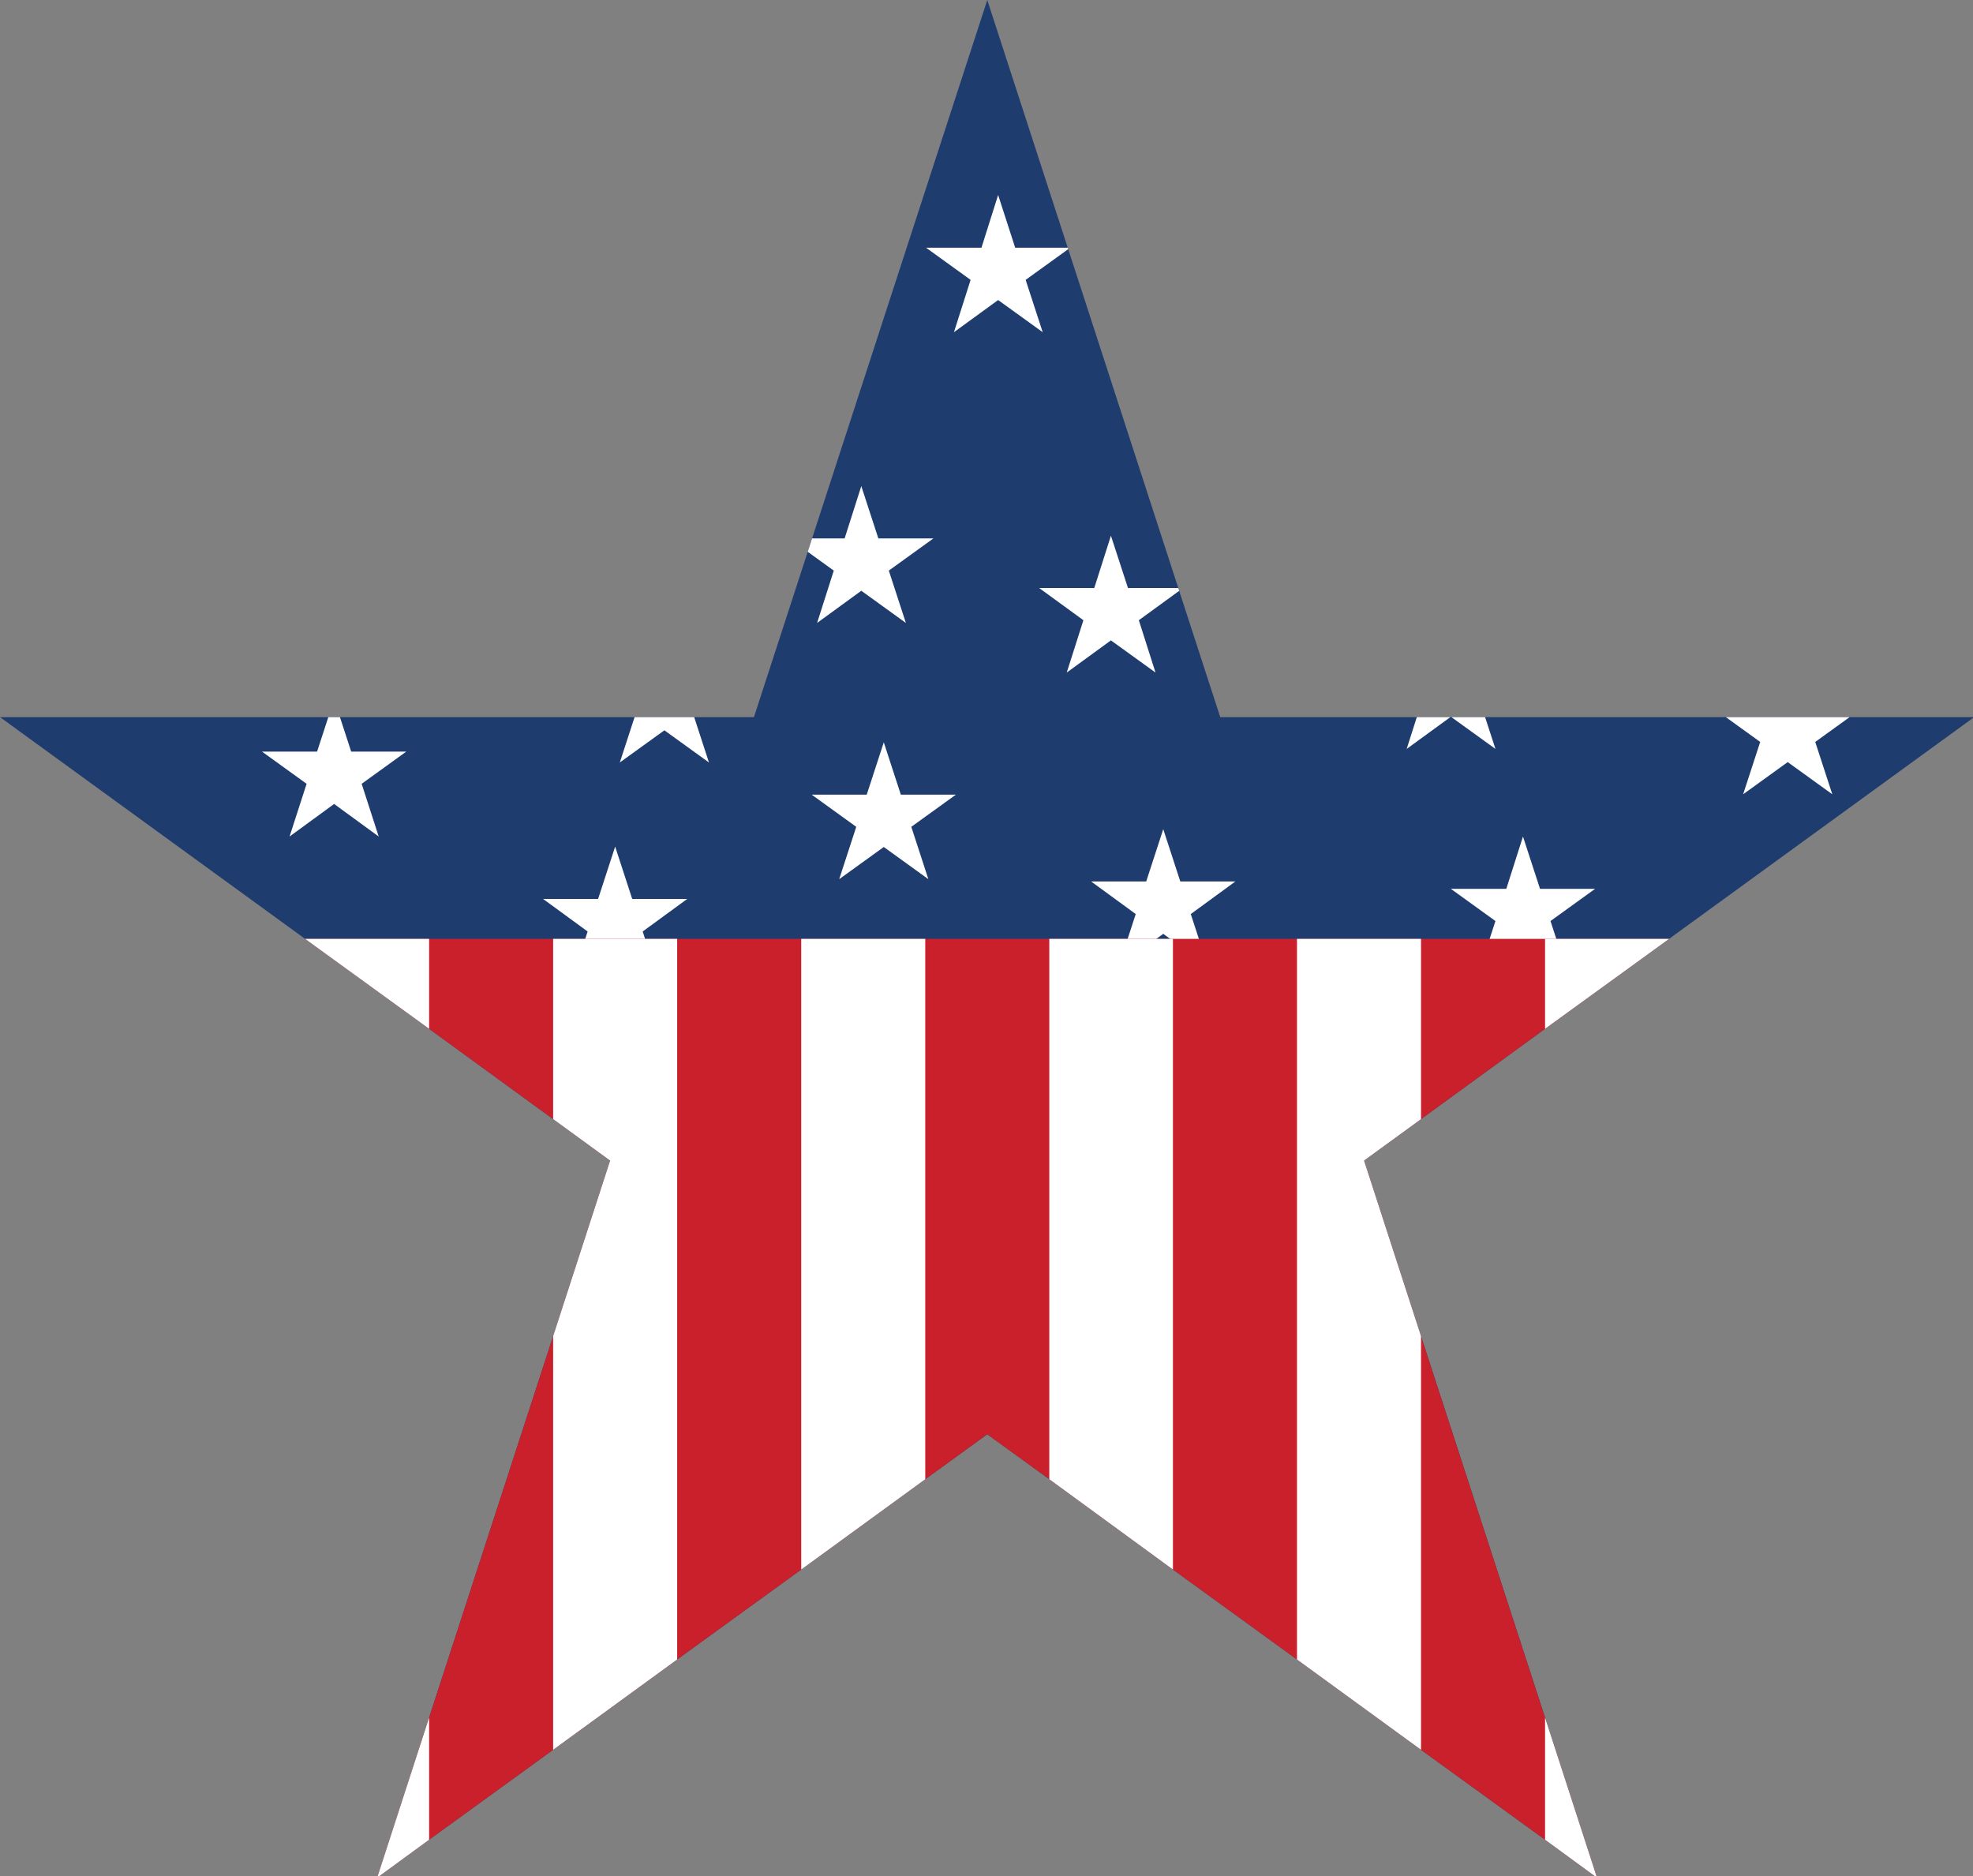
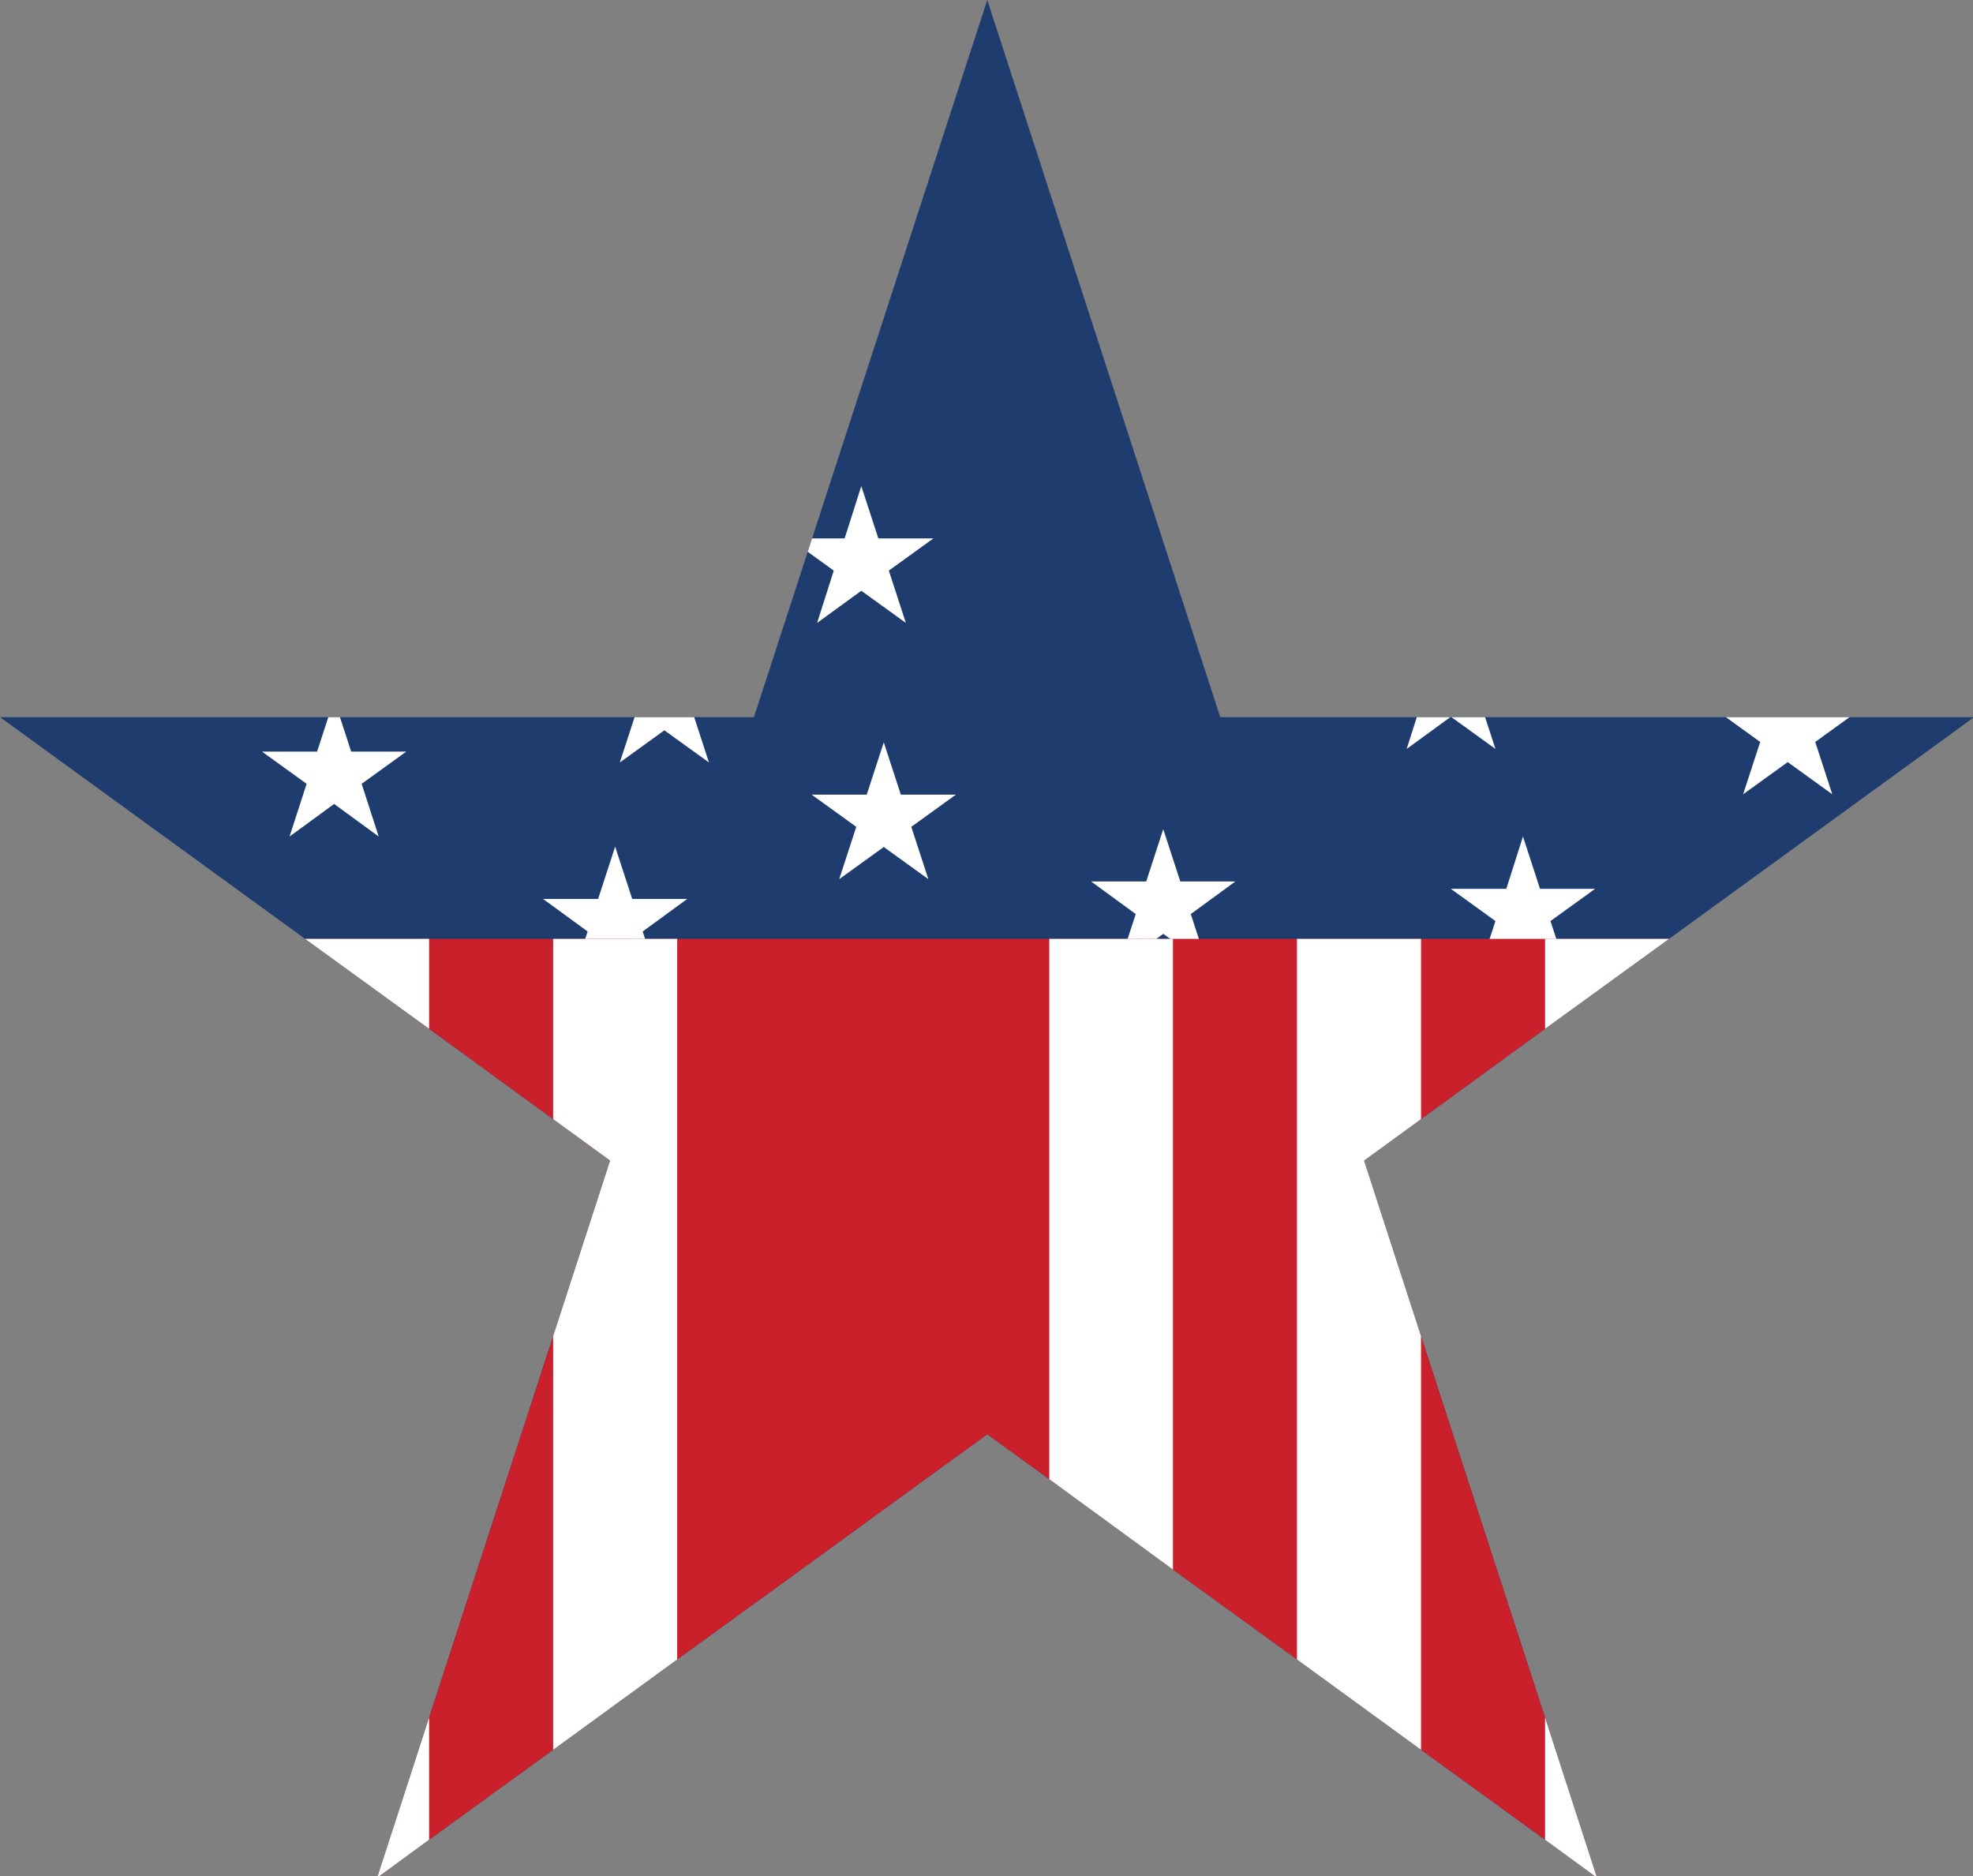
<svg xmlns="http://www.w3.org/2000/svg" data-name="Layer 2" height="48.4" preserveAspectRatio="xMidYMid meet" version="1.0" viewBox="0.0 0.0 50.9 48.4" width="50.9" zoomAndPan="magnify">
  <rect x="0.0" y="0.0" width="50.9" height="48.4" fill="#808080" stroke="none" />
  <defs>
    <clipPath id="a">
      <path d="M36.66 28.87L35.19 29.94 36.66 34.47 39.86 44.31 41.2 48.44 39.86 47.46 36.66 45.14 33.46 42.81 30.26 40.49 27.07 38.16 25.47 37 23.87 38.16 20.67 40.49 17.47 42.81 14.27 45.14 11.07 47.46 9.73 48.44 11.07 44.31 14.27 34.47 15.74 29.94 14.27 28.87 11.07 26.54 7.87 24.22 0 18.5 19.45 18.5 25.47 0 31.48 18.5 50.93 18.5 43.06 24.22 39.86 26.54 36.66 28.87z" fill="none" />
    </clipPath>
  </defs>
  <g data-name="Layer 1">
    <g>
      <g id="change1_1">
        <path d="M36.66 28.87L35.19 29.94 36.66 34.47 39.86 44.31 41.2 48.44 39.86 47.46 36.66 45.14 33.46 42.81 30.26 40.49 27.07 38.16 25.47 37 23.87 38.16 20.67 40.49 17.47 42.81 14.27 45.14 11.07 47.46 9.73 48.44 11.07 44.31 14.27 34.47 15.74 29.94 14.27 28.87 11.07 26.54 7.87 24.22 0 18.5 19.45 18.5 25.47 0 31.48 18.5 50.93 18.5 43.06 24.22 39.86 26.54 36.66 28.87z" fill="#1f3c6f" />
      </g>
      <g clip-path="url(#a)" fill="#fff" id="change2_9">
        <path d="M38.03 31.46L38.47 32.81 39.89 32.81 38.74 33.64 39.18 35 38.03 34.16 36.88 35 37.32 33.64 36.17 32.81 37.59 32.81 38.03 31.46z" />
        <path d="M46.12 16.96L46.56 18.31 47.98 18.31 46.83 19.14 47.27 20.49 46.12 19.66 44.97 20.49 45.41 19.14 44.26 18.31 45.68 18.31 46.12 16.96z" />
        <path d="M22.8 19.15L23.24 20.5 24.66 20.5 23.51 21.33 23.95 22.68 22.8 21.85 21.65 22.68 22.09 21.33 20.94 20.5 22.36 20.5 22.8 19.15z" />
-         <path d="M25.75 5.03L26.19 6.39 27.61 6.39 26.46 7.22 26.9 8.57 25.75 7.74 24.61 8.57 25.04 7.22 23.89 6.39 25.32 6.39 25.75 5.03z" />
        <path d="M15.87 21.84L16.31 23.19 17.73 23.19 16.58 24.03 17.02 25.38 15.87 24.54 14.72 25.38 15.16 24.03 14.01 23.19 15.43 23.19 15.87 21.84z" />
        <path d="M39.29 21.58L39.73 22.93 41.15 22.93 40 23.76 40.44 25.11 39.29 24.28 38.14 25.11 38.58 23.76 37.43 22.93 38.86 22.93 39.29 21.58z" />
-         <path d="M28.66 13.82L29.1 15.17 30.52 15.17 29.38 16 29.81 17.35 28.66 16.52 27.52 17.35 27.95 16 26.81 15.17 28.23 15.17 28.66 13.82z" />
        <path d="M30.01 21.39L30.45 22.74 31.87 22.74 30.72 23.58 31.16 24.93 30.01 24.09 28.86 24.93 29.3 23.58 28.15 22.74 29.57 22.74 30.01 21.39z" />
        <path d="M37.43 15.78L37.87 17.14 39.29 17.14 38.14 17.97 38.58 19.32 37.43 18.49 36.29 19.32 36.72 17.97 35.58 17.14 37 17.14 37.43 15.78z" />
        <path d="M22.22 12.54L22.66 13.89 24.08 13.89 22.93 14.72 23.37 16.07 22.22 15.24 21.08 16.07 21.51 14.72 20.36 13.89 21.79 13.89 22.22 12.54z" />
        <path d="M8.62 18.04L9.06 19.39 10.48 19.39 9.33 20.22 9.77 21.58 8.62 20.74 7.47 21.58 7.91 20.22 6.76 19.39 8.18 19.39 8.62 18.04z" />
        <path d="M17.14 16.14L17.58 17.49 19 17.49 17.85 18.32 18.29 19.67 17.14 18.84 15.99 19.67 16.43 18.32 15.28 17.49 16.7 17.49 17.14 16.14z" />
      </g>
      <g id="change3_1">
        <path d="M39.86 44.31L41.2 48.44 39.86 47.46 36.66 45.14 33.46 42.81 30.26 40.49 27.07 38.16 25.47 37 23.87 38.16 20.67 40.49 17.47 42.81 14.27 45.14 11.07 47.46 9.73 48.44 11.07 44.31 14.27 34.47 15.74 29.94 14.27 28.87 11.07 26.54 7.87 24.22 43.06 24.22 39.86 26.54 36.66 28.87 35.19 29.94 36.66 34.47 39.86 44.31z" fill="#ca202b" />
      </g>
      <g id="change2_1">
        <path d="M11.07 24.22L11.07 26.54 7.87 24.22 11.07 24.22z" fill="#fff" />
      </g>
      <g id="change2_2">
        <path d="M9.73 48.44L11.07 44.31 11.07 47.46 9.73 48.44z" fill="#fff" />
      </g>
      <g id="change2_3">
        <path d="M17.47 24.22L17.47 42.81 14.27 45.14 14.27 34.47 15.74 29.94 14.27 28.87 14.27 24.22 17.47 24.22z" fill="#fff" />
      </g>
      <g id="change2_4">
-         <path d="M23.87 24.22L23.87 38.16 20.67 40.49 20.67 24.22 23.87 24.22z" fill="#fff" />
-       </g>
+         </g>
      <g id="change2_5">
        <path d="M30.26 24.22L30.26 40.49 27.07 38.16 27.07 24.22 30.26 24.22z" fill="#fff" />
      </g>
      <g id="change2_6">
        <path d="M36.66 28.87L35.19 29.94 36.66 34.47 36.66 45.14 33.46 42.81 33.46 24.22 36.66 24.22 36.66 28.87z" fill="#fff" />
      </g>
      <g id="change2_7">
        <path d="M39.86 44.31L41.2 48.44 39.86 47.46 39.86 44.31z" fill="#fff" />
      </g>
      <g id="change2_8">
        <path d="M43.06 24.22L39.86 26.54 39.86 24.22 43.06 24.22z" fill="#fff" />
      </g>
    </g>
  </g>
</svg>